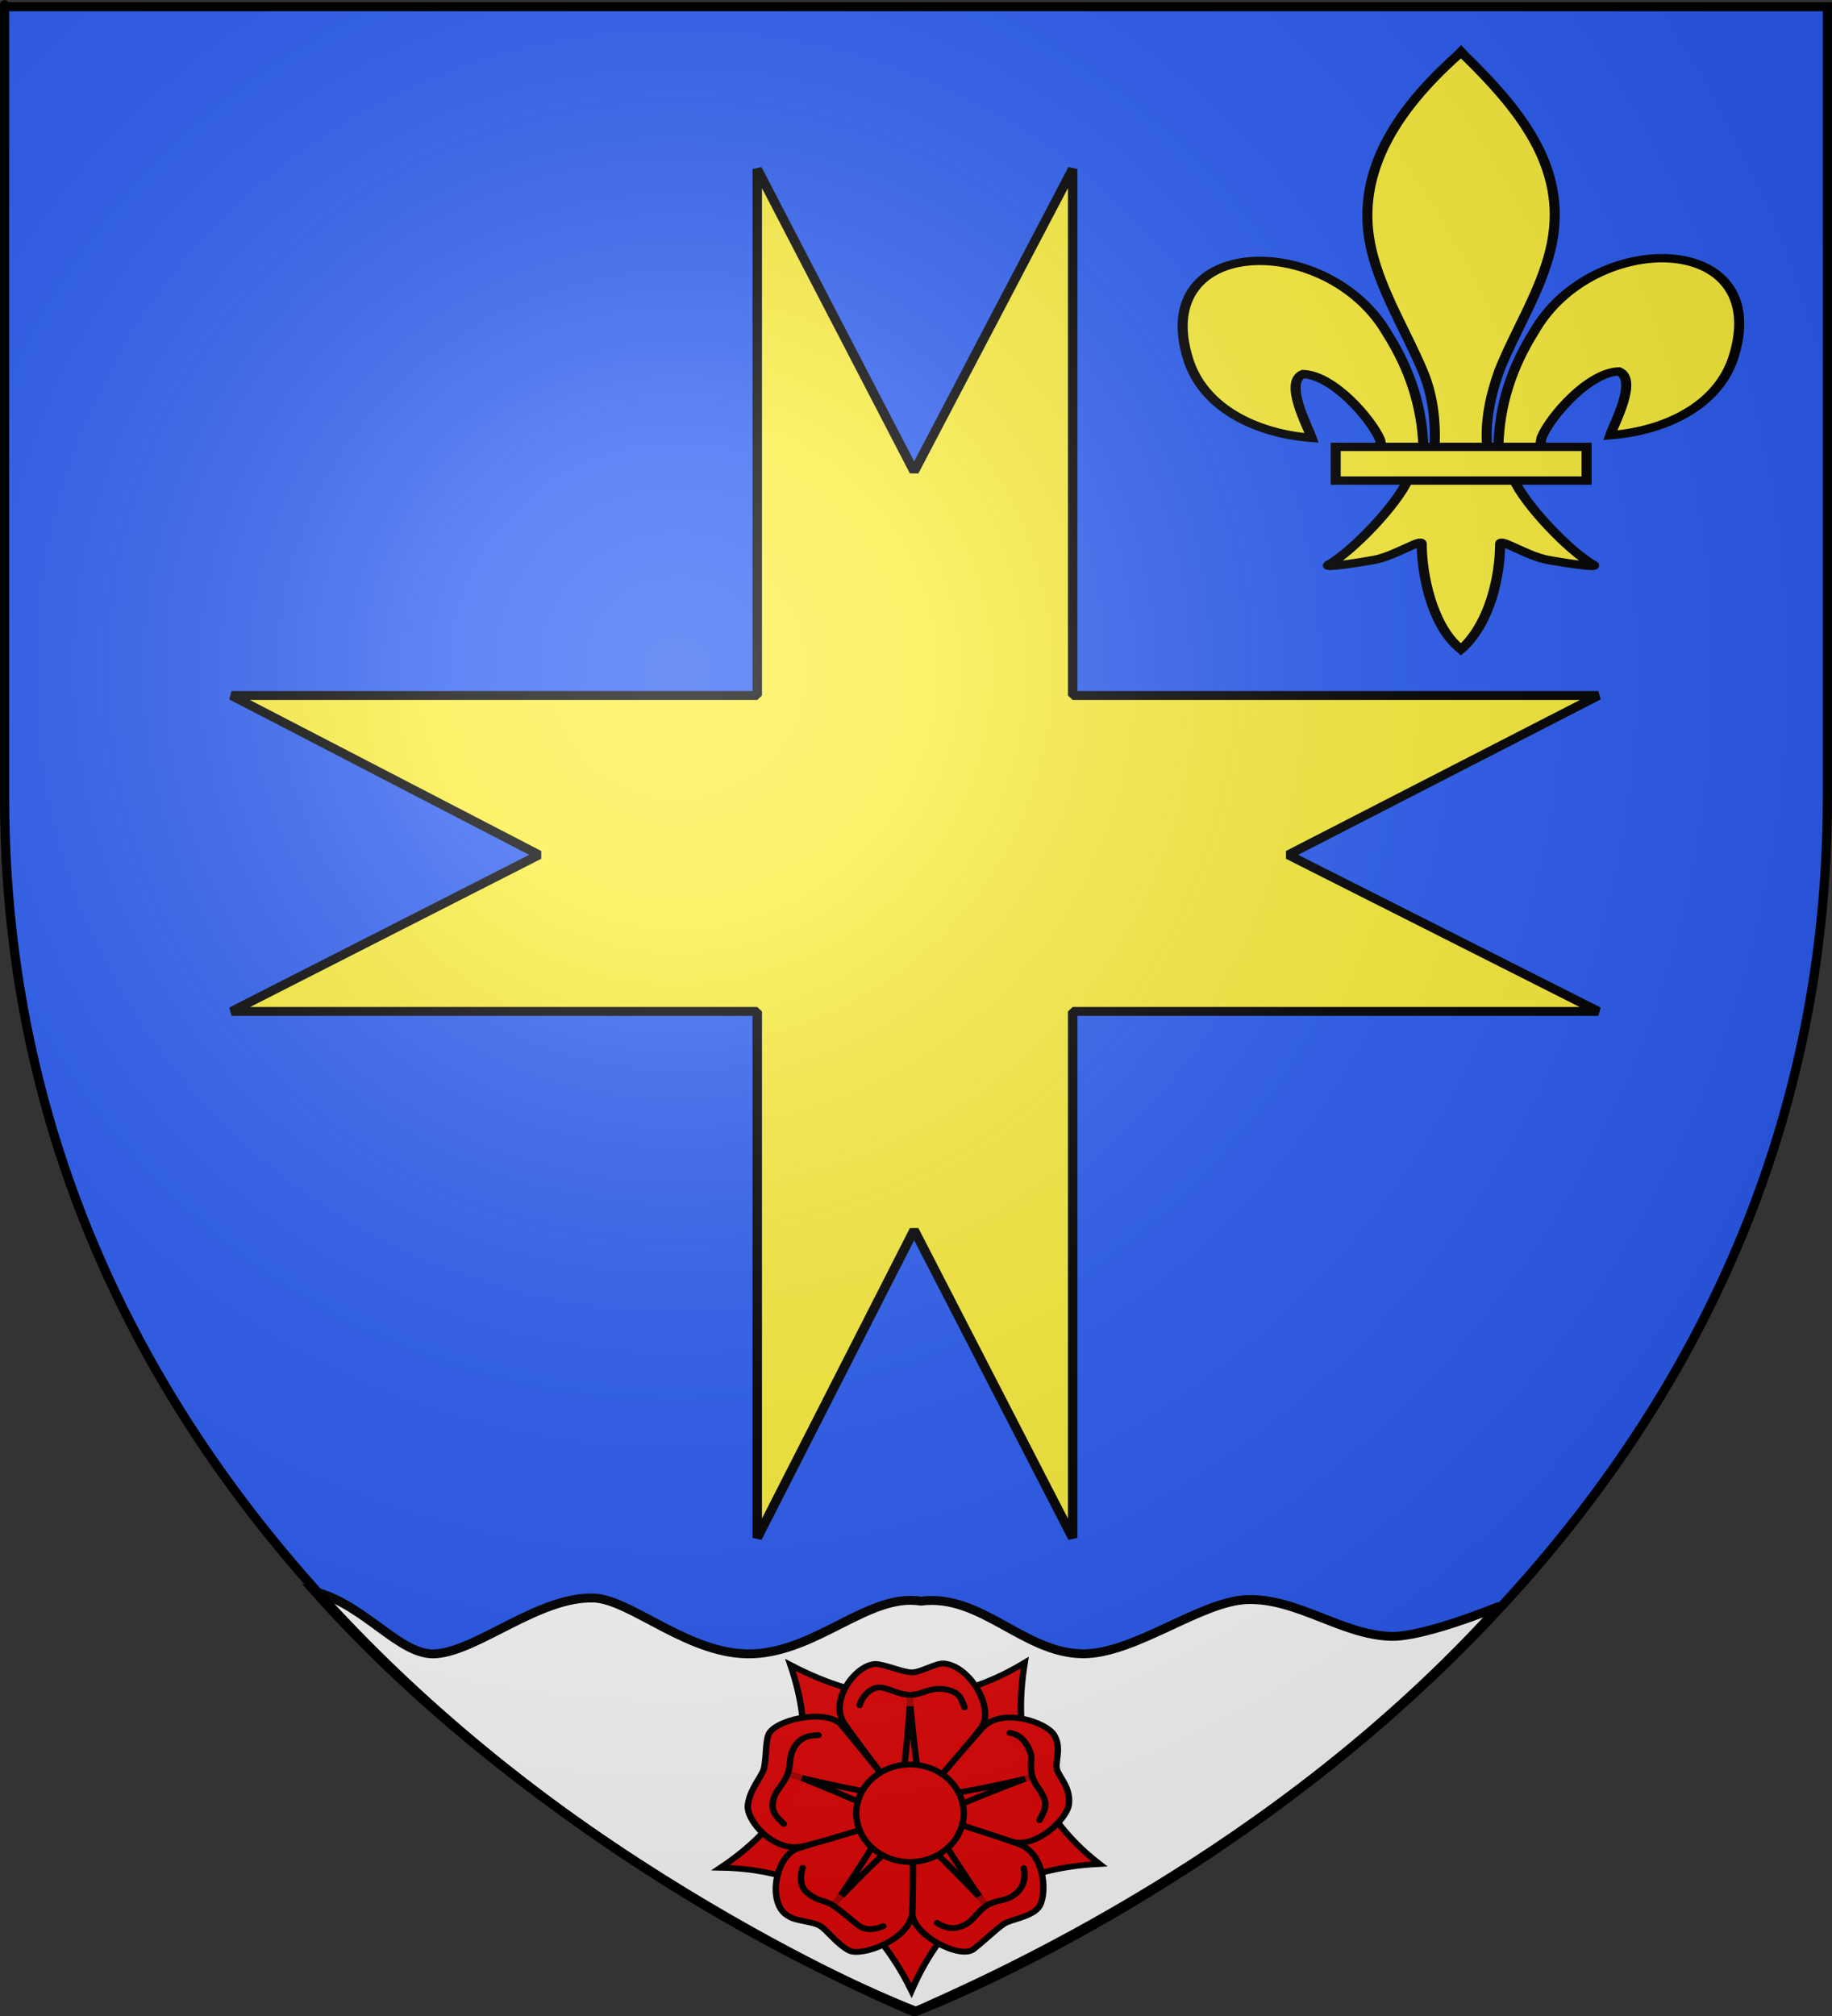
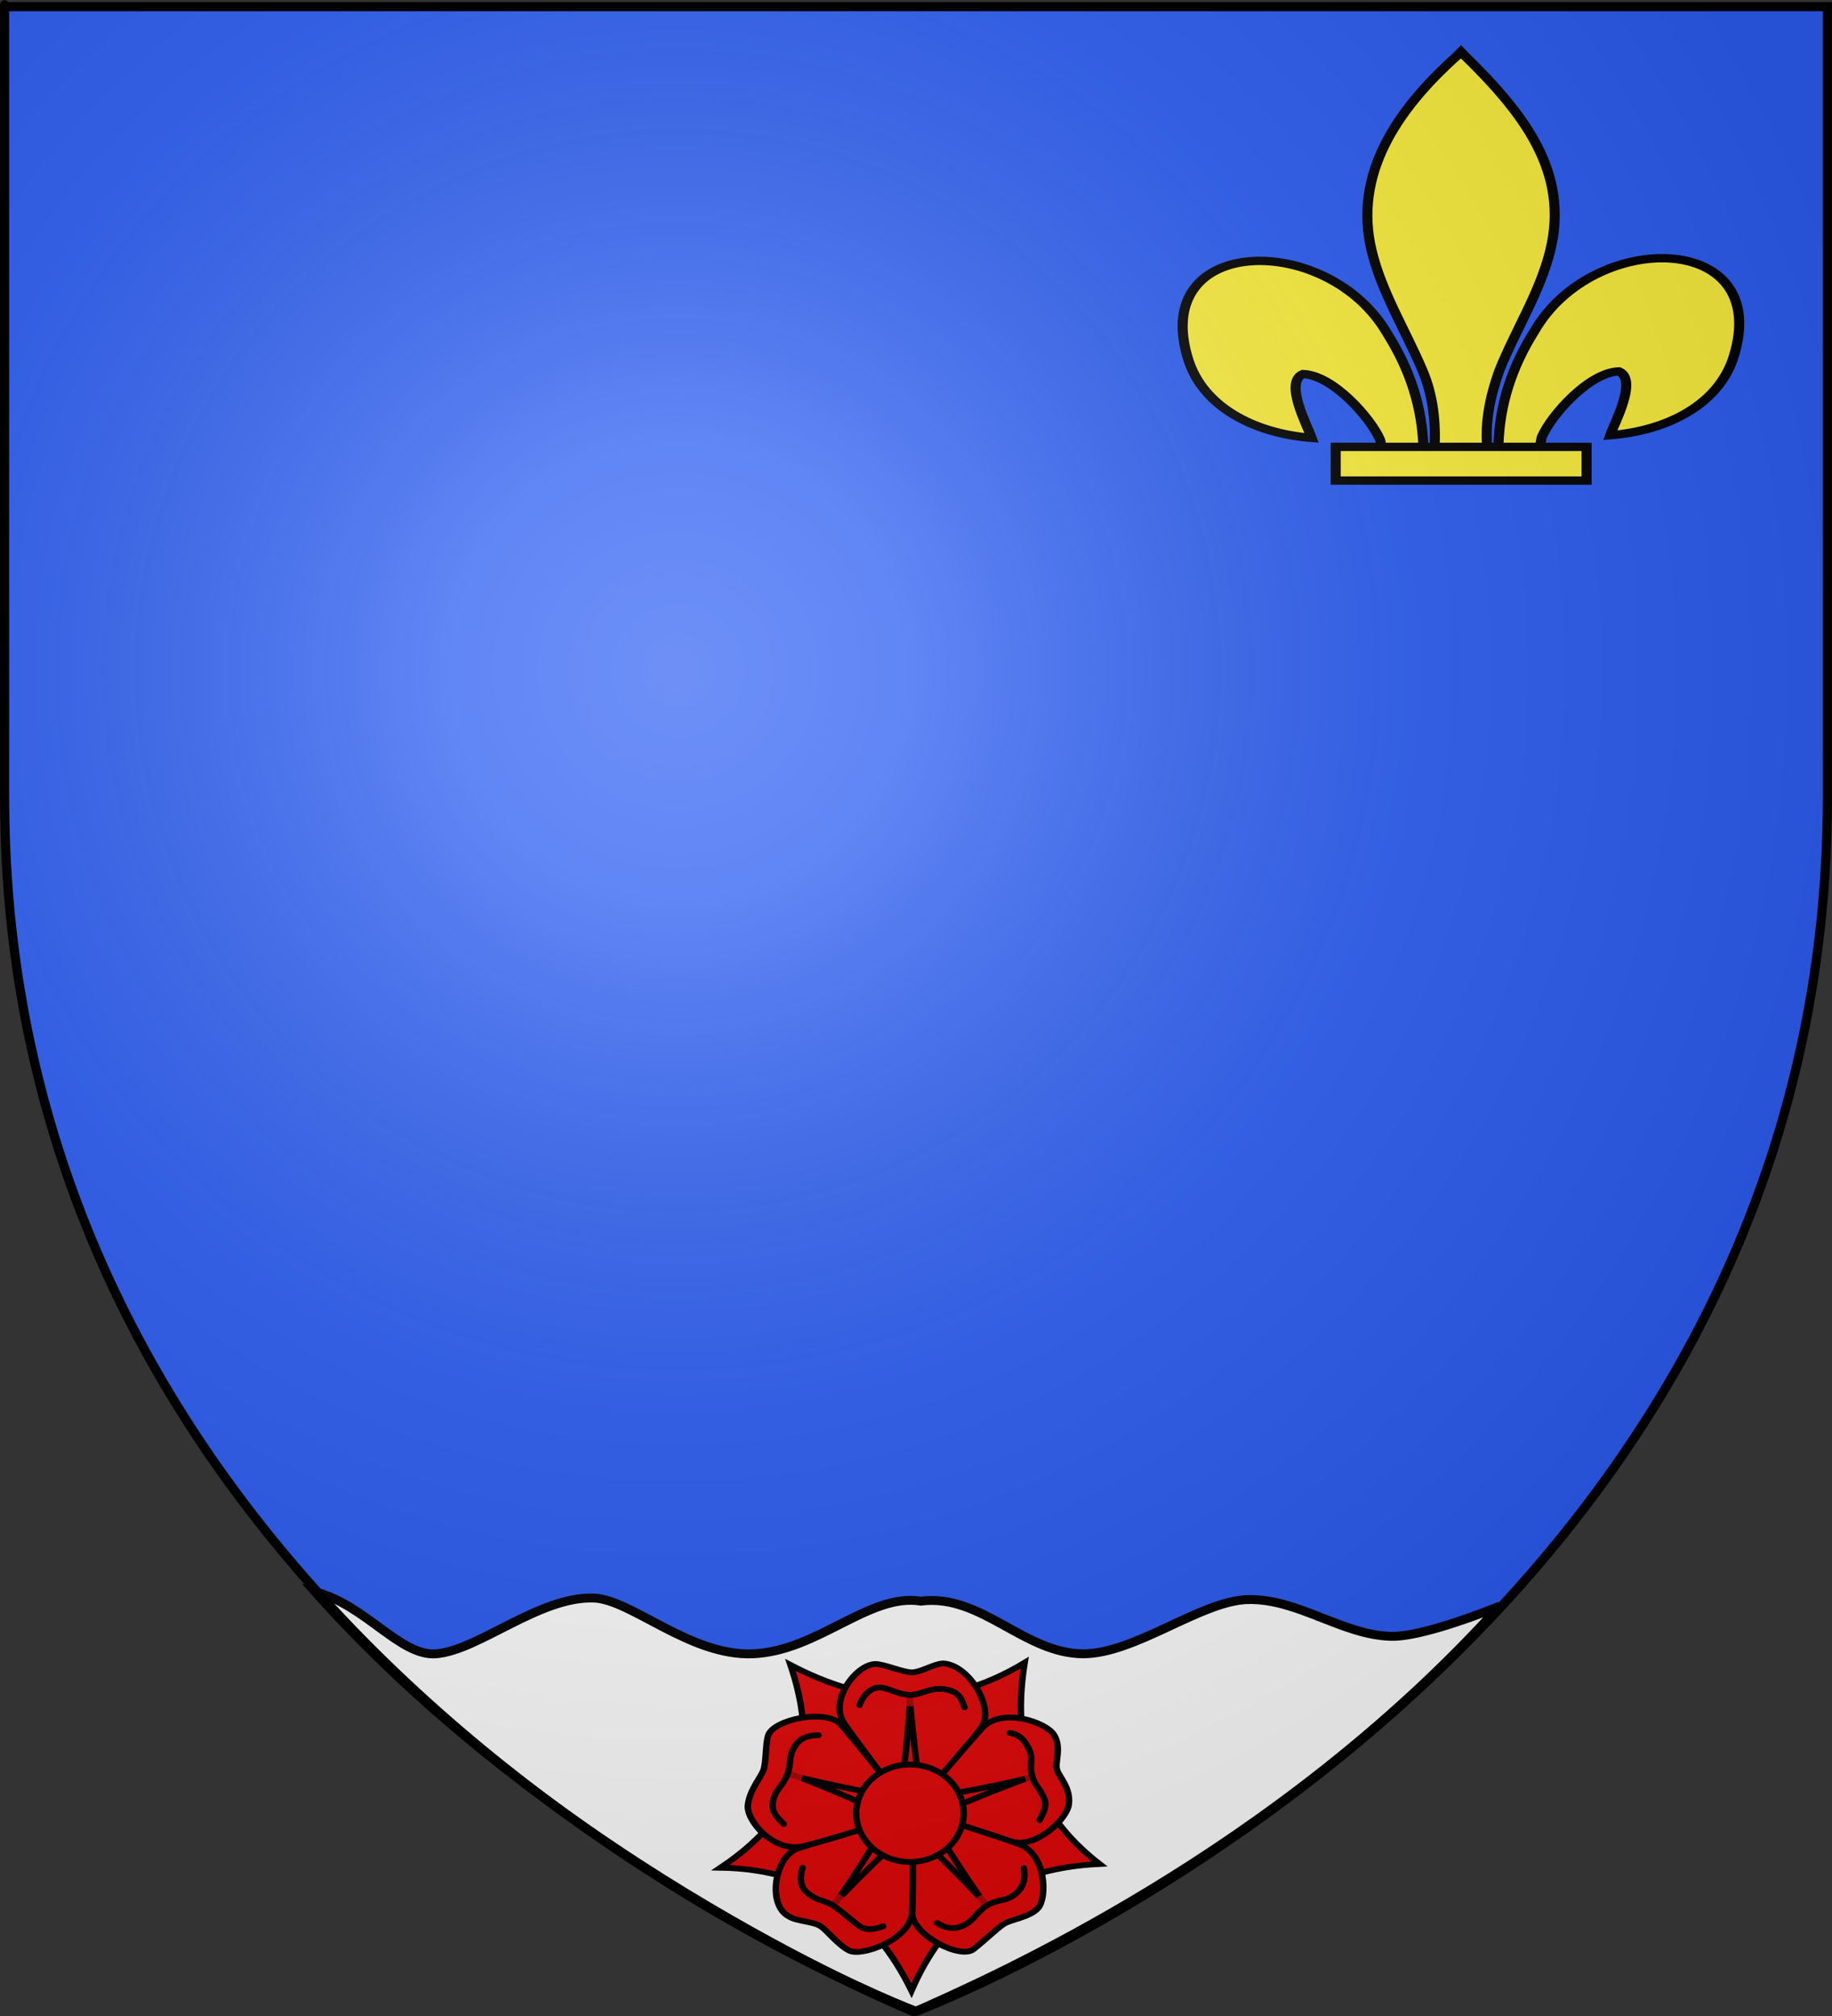
<svg xmlns="http://www.w3.org/2000/svg" xmlns:ns1="http://sodipodi.sourceforge.net/DTD/sodipodi-0.dtd" xmlns:ns2="http://www.inkscape.org/namespaces/inkscape" xmlns:xlink="http://www.w3.org/1999/xlink" height="660" width="600" version="1.0" id="svg2" ns1:version="0.32" ns2:version="0.46" ns1:docname="Blason Saint-Vincent-sur-Graon.svg" ns1:docbase="D:\Mes documents\Renaud-Notre Lapin" ns2:export-filename="/Users/olivier/Desktop/Blason Rouge/Blason_Vide_3D.png" ns2:export-xdpi="144" ns2:export-ydpi="144" ns2:output_extension="org.inkscape.output.svg.inkscape">
  <rect width="100%" height="100%" fill="#333333" stroke="none" />
  <ns1:namedview ns2:window-height="712" ns2:window-width="1024" ns2:pageshadow="2" ns2:pageopacity="0.0" guidetolerance="10.0" gridtolerance="10.0" objecttolerance="10.0" borderopacity="1.0" bordercolor="#666666" pagecolor="#ffffff" id="base" showgrid="false" height="660px" ns2:zoom="0.76805552" ns2:cx="178.64489" ns2:cy="334.57867" ns2:window-x="0" ns2:window-y="22" ns2:current-layer="g18923" showguides="true" ns2:guide-bbox="true">
    <ns1:guide orientation="1,0" position="300,385.475" id="guide6575" />
  </ns1:namedview>
  <desc id="desc4">Flag of Canton of Valais (Wallis)</desc>
  <defs id="defs6">
    <ns2:perspective ns1:type="inkscape:persp3d" ns2:vp_x="0 : 330 : 1" ns2:vp_y="0 : 1000 : 0" ns2:vp_z="600 : 330 : 1" ns2:persp3d-origin="300 : 220 : 1" id="perspective35" />
    <linearGradient id="linearGradient2893">
      <stop style="stop-color:white;stop-opacity:0.314;" offset="0" id="stop2895" />
      <stop id="stop2897" offset="0.19" style="stop-color:white;stop-opacity:0.251;" />
      <stop style="stop-color:#6b6b6b;stop-opacity:0.125;" offset="0.6" id="stop2901" />
      <stop style="stop-color:black;stop-opacity:0.125;" offset="1" id="stop2899" />
    </linearGradient>
    <linearGradient id="linearGradient2885">
      <stop id="stop2887" offset="0" style="stop-color:white;stop-opacity:1;" />
      <stop style="stop-color:white;stop-opacity:1;" offset="0.229" id="stop2891" />
      <stop id="stop2889" offset="1" style="stop-color:black;stop-opacity:1;" />
    </linearGradient>
    <linearGradient id="linearGradient2955">
      <stop id="stop2867" offset="0" style="stop-color:#fd0000;stop-opacity:1;" />
      <stop style="stop-color:#e77275;stop-opacity:0.659;" offset="0.5" id="stop2873" />
      <stop style="stop-color:black;stop-opacity:0.323;" offset="1" id="stop2959" />
    </linearGradient>
    <radialGradient ns2:collect="always" xlink:href="#linearGradient2955" id="radialGradient2961" cx="225.524" cy="218.901" fx="225.524" fy="218.901" r="300" gradientTransform="matrix(-4.167939e-4,2.183,-1.884,-3.599562e-4,615.597,-289.121)" gradientUnits="userSpaceOnUse" />
    <polygon id="star" transform="scale(53,53)" points="0,-1 0.588,0.809 -0.951,-0.309 0.951,-0.309 -0.588,0.809 0,-1 " />
    <clipPath id="clip">
      <path d="M 0,-200 L 0,600 L 300,600 L 300,-200 L 0,-200 z " id="path10" />
    </clipPath>
    <radialGradient ns2:collect="always" xlink:href="#linearGradient2955" id="radialGradient1911" gradientUnits="userSpaceOnUse" gradientTransform="matrix(-4.167939e-4,2.183,-1.884,-3.599562e-4,615.597,-289.121)" cx="225.524" cy="218.901" fx="225.524" fy="218.901" r="300" />
    <radialGradient ns2:collect="always" xlink:href="#linearGradient2955" id="radialGradient2865" gradientUnits="userSpaceOnUse" gradientTransform="matrix(0,1.749,-1.593,-1.049767e-7,551.788,-191.29)" cx="225.524" cy="218.901" fx="225.524" fy="218.901" r="300" />
    <radialGradient ns2:collect="always" xlink:href="#linearGradient2955" id="radialGradient2871" gradientUnits="userSpaceOnUse" gradientTransform="matrix(0,1.386,-1.323,-5.741131e-8,-158.082,-109.541)" cx="225.524" cy="218.901" fx="225.524" fy="218.901" r="300" />
    <radialGradient ns2:collect="always" xlink:href="#linearGradient2893" id="radialGradient3163" gradientUnits="userSpaceOnUse" gradientTransform="matrix(1.353,0,0,1.349,-77.629,-85.747)" cx="221.445" cy="226.331" fx="221.445" fy="226.331" r="300" />
    <linearGradient id="linearGradient9507">
      <stop style="stop-color:white;stop-opacity:0.314" offset="0" id="stop9509" />
      <stop style="stop-color:white;stop-opacity:0.251" offset="0.19" id="stop9511" />
      <stop style="stop-color:#6b6b6b;stop-opacity:0.125" offset="0.6" id="stop9513" />
      <stop style="stop-color:black;stop-opacity:0.125" offset="1" id="stop9515" />
    </linearGradient>
    <linearGradient id="linearGradient9517">
      <stop style="stop-color:white;stop-opacity:1" offset="0" id="stop9519" />
      <stop style="stop-color:white;stop-opacity:1" offset="0.229" id="stop9521" />
      <stop style="stop-color:black;stop-opacity:1" offset="1" id="stop9523" />
    </linearGradient>
    <linearGradient id="linearGradient9525">
      <stop style="stop-color:#fd0000;stop-opacity:1" offset="0" id="stop9527" />
      <stop style="stop-color:#e77275;stop-opacity:0.659" offset="0.5" id="stop9529" />
      <stop style="stop-color:black;stop-opacity:0.323" offset="1" id="stop9531" />
    </linearGradient>
    <radialGradient cx="225.524" cy="218.901" r="300" fx="225.524" fy="218.901" id="radialGradient9533" xlink:href="#linearGradient2955" gradientUnits="userSpaceOnUse" gradientTransform="matrix(-4.167939e-4,2.183,-1.884,-3.599562e-4,615.597,-289.121)" />
    <polygon points="0,-1 0.588,0.809 -0.951,-0.309 0.951,-0.309 -0.588,0.809 0,-1 " transform="scale(53,53)" id="polygon9535" />
    <clipPath id="clipPath9537">
      <path d="M 0,-200 L 0,600 L 300,600 L 300,-200 L 0,-200 z " id="path9539" />
    </clipPath>
    <radialGradient cx="225.524" cy="218.901" r="300" fx="225.524" fy="218.901" id="radialGradient9541" xlink:href="#linearGradient2955" gradientUnits="userSpaceOnUse" gradientTransform="matrix(-4.167939e-4,2.183,-1.884,-3.599562e-4,615.597,-289.121)" />
    <radialGradient cx="225.524" cy="218.901" r="300" fx="225.524" fy="218.901" id="radialGradient9543" xlink:href="#linearGradient2955" gradientUnits="userSpaceOnUse" gradientTransform="matrix(0,1.749,-1.593,-1.049767e-7,551.788,-191.29)" />
    <radialGradient cx="225.524" cy="218.901" r="300" fx="225.524" fy="218.901" id="radialGradient9545" xlink:href="#linearGradient2955" gradientUnits="userSpaceOnUse" gradientTransform="matrix(0,1.386,-1.323,-5.741131e-8,-158.082,-109.541)" />
    <radialGradient cx="221.445" cy="226.331" r="300" fx="221.445" fy="226.331" id="radialGradient9547" xlink:href="#linearGradient2893" gradientUnits="userSpaceOnUse" gradientTransform="matrix(1.353,0,0,1.349,-77.629,-85.747)" />
    <radialGradient r="300" fy="226.331" fx="221.445" cy="226.331" cx="221.445" gradientTransform="matrix(1.353,0,0,1.349,-77.629,-85.747)" gradientUnits="userSpaceOnUse" id="radialGradient3567" xlink:href="#linearGradient2893" ns2:collect="always" />
    <radialGradient r="300" fy="218.901" fx="225.524" cy="218.901" cx="225.524" gradientTransform="matrix(0,1.386,-1.323,-5.741131e-8,-158.082,-109.541)" gradientUnits="userSpaceOnUse" id="radialGradient3565" xlink:href="#linearGradient2955" ns2:collect="always" />
    <radialGradient r="300" fy="218.901" fx="225.524" cy="218.901" cx="225.524" gradientTransform="matrix(0,1.749,-1.593,-1.049767e-7,551.788,-191.29)" gradientUnits="userSpaceOnUse" id="radialGradient3563" xlink:href="#linearGradient2955" ns2:collect="always" />
    <radialGradient r="300" fy="218.901" fx="225.524" cy="218.901" cx="225.524" gradientTransform="matrix(-4.167939e-4,2.183,-1.884,-3.599562e-4,615.597,-289.121)" gradientUnits="userSpaceOnUse" id="radialGradient3561" xlink:href="#linearGradient2955" ns2:collect="always" />
    <clipPath id="clipPath3557">
      <path id="path3559" d="M 0,-200 L 0,600 L 300,600 L 300,-200 L 0,-200 z " />
    </clipPath>
    <polygon points="0,-1 0.588,0.809 -0.951,-0.309 0.951,-0.309 -0.588,0.809 0,-1 " transform="scale(53,53)" id="polygon3555" />
    <radialGradient gradientUnits="userSpaceOnUse" gradientTransform="matrix(-4.167939e-4,2.183,-1.884,-3.599562e-4,615.597,-289.121)" r="300" fy="218.901" fx="225.524" cy="218.901" cx="225.524" id="radialGradient3553" xlink:href="#linearGradient2955" ns2:collect="always" />
    <linearGradient id="linearGradient3545">
      <stop style="stop-color:#fd0000;stop-opacity:1;" offset="0" id="stop3547" />
      <stop id="stop3549" offset="0.5" style="stop-color:#e77275;stop-opacity:0.659;" />
      <stop id="stop3551" offset="1" style="stop-color:black;stop-opacity:0.323;" />
    </linearGradient>
    <linearGradient id="linearGradient3537">
      <stop style="stop-color:white;stop-opacity:1;" offset="0" id="stop3539" />
      <stop id="stop3541" offset="0.229" style="stop-color:white;stop-opacity:1;" />
      <stop style="stop-color:black;stop-opacity:1;" offset="1" id="stop3543" />
    </linearGradient>
    <linearGradient id="linearGradient3527">
      <stop id="stop3529" offset="0" style="stop-color:white;stop-opacity:0.314;" />
      <stop style="stop-color:white;stop-opacity:0.251;" offset="0.19" id="stop3531" />
      <stop id="stop3533" offset="0.6" style="stop-color:#6b6b6b;stop-opacity:0.125;" />
      <stop id="stop3535" offset="1" style="stop-color:black;stop-opacity:0.125;" />
    </linearGradient>
    <ns2:perspective id="perspective118" ns2:persp3d-origin="300 : 220 : 1" ns2:vp_z="600 : 330 : 1" ns2:vp_y="0 : 1000 : 0" ns2:vp_x="0 : 330 : 1" ns1:type="inkscape:persp3d" />
    <ns2:perspective id="perspective55" ns2:persp3d-origin="313.53882 : 108.85415 : 1" ns2:vp_z="627.07764 : 163.28122 : 1" ns2:vp_y="0 : 1000 : 0" ns2:vp_x="0 : 163.28122 : 1" ns1:type="inkscape:persp3d" />
    <radialGradient gradientTransform="matrix(1.353,0,0,1.349,-77.629,-85.747)" gradientUnits="userSpaceOnUse" xlink:href="#linearGradient2893" id="radialGradient5015" fy="226.331" fx="221.445" r="300" cy="226.331" cx="221.445" />
    <radialGradient gradientTransform="matrix(0,1.386,-1.323,-5.741131e-8,-158.082,-109.541)" gradientUnits="userSpaceOnUse" xlink:href="#linearGradient2955" id="radialGradient5013" fy="218.901" fx="225.524" r="300" cy="218.901" cx="225.524" />
    <radialGradient gradientTransform="matrix(0,1.749,-1.593,-1.049767e-7,551.788,-191.29)" gradientUnits="userSpaceOnUse" xlink:href="#linearGradient2955" id="radialGradient5011" fy="218.901" fx="225.524" r="300" cy="218.901" cx="225.524" />
    <radialGradient gradientTransform="matrix(-4.167939e-4,2.183,-1.884,-3.599562e-4,615.597,-289.121)" gradientUnits="userSpaceOnUse" xlink:href="#linearGradient2955" id="radialGradient5009" fy="218.901" fx="225.524" r="300" cy="218.901" cx="225.524" />
    <clipPath id="clipPath5005">
      <path id="path5007" d="M 0,-200 L 0,600 L 300,600 L 300,-200 L 0,-200 z " />
    </clipPath>
    <polygon id="polygon5003" transform="scale(53,53)" points="0,-1 0.588,0.809 -0.951,-0.309 0.951,-0.309 -0.588,0.809 0,-1 " />
    <radialGradient gradientTransform="matrix(-4.167939e-4,2.183,-1.884,-3.599562e-4,615.597,-289.121)" gradientUnits="userSpaceOnUse" xlink:href="#linearGradient2955" id="radialGradient5001" fy="218.901" fx="225.524" r="300" cy="218.901" cx="225.524" />
    <linearGradient id="linearGradient4993">
      <stop id="stop4995" offset="0" style="stop-color:#fd0000;stop-opacity:1" />
      <stop id="stop4997" offset="0.5" style="stop-color:#e77275;stop-opacity:0.659" />
      <stop id="stop4999" offset="1" style="stop-color:#000000;stop-opacity:0.323" />
    </linearGradient>
    <linearGradient id="linearGradient4985">
      <stop id="stop4987" offset="0" style="stop-color:#ffffff;stop-opacity:1" />
      <stop id="stop4989" offset="0.229" style="stop-color:#ffffff;stop-opacity:1" />
      <stop id="stop4991" offset="1" style="stop-color:#000000;stop-opacity:1" />
    </linearGradient>
    <linearGradient id="linearGradient4975">
      <stop id="stop4977" offset="0" style="stop-color:#ffffff;stop-opacity:0.314" />
      <stop id="stop4979" offset="0.19" style="stop-color:#ffffff;stop-opacity:0.251" />
      <stop id="stop4981" offset="0.6" style="stop-color:#6b6b6b;stop-opacity:0.125" />
      <stop id="stop4983" offset="1" style="stop-color:#000000;stop-opacity:0.125" />
    </linearGradient>
    <ns2:perspective id="perspective85" ns2:persp3d-origin="300 : 220 : 1" ns2:vp_z="600 : 330 : 1" ns2:vp_y="0 : 1000 : 0" ns2:vp_x="0 : 330 : 1" ns1:type="inkscape:persp3d" />
    <marker ns2:r_cy="true" ns2:r_cx="true" style="overflow:visible" id="Arrow1Lstart" refX="0" refY="0" orient="auto" ns2:stockid="Arrow1Lstart">
      <path ns2:r_cy="true" ns2:r_cx="true" transform="scale(0.8,0.8)" style="fill-rule:evenodd;stroke:#000000;stroke-width:1pt;marker-start:none" d="M 0,0 L 5,-5 L -12.5,0 L 5,5 L 0,0 z " id="path12217" />
    </marker>
    <marker ns2:r_cy="true" ns2:r_cx="true" style="overflow:visible" id="Arrow2Send" refX="0" refY="0" orient="auto" ns2:stockid="Arrow2Send">
      <path ns2:r_cy="true" ns2:r_cx="true" transform="matrix(-0.3,0,0,-0.3,1.5,0)" d="M 8.719,4.034 L -2.207,0.016 L 8.719,-4.002 C 6.973,-1.63 6.983,1.616 8.719,4.034 z " style="font-size:12px;fill-rule:evenodd;stroke-width:0.625;stroke-linejoin:round" id="path12184" />
    </marker>
    <marker ns2:r_cy="true" ns2:r_cx="true" style="overflow:visible" id="Dot_l" refX="0" refY="0" orient="auto" ns2:stockid="Dot_l">
      <path ns2:r_cy="true" ns2:r_cx="true" transform="matrix(0.8,0,0,0.8,5.7,0.8)" style="fill-rule:evenodd;stroke:#000000;stroke-width:1pt;marker-start:none;marker-end:none" d="M -2.5,-1 C -2.5,1.76 -4.74,4 -7.5,4 C -10.26,4 -12.5,1.76 -12.5,-1 C -12.5,-3.76 -10.26,-6 -7.5,-6 C -4.74,-6 -2.5,-3.76 -2.5,-1 z " id="path12152" />
    </marker>
    <ns2:perspective id="perspective33" ns2:persp3d-origin="480 : 293.33333 : 1" ns2:vp_z="960 : 440 : 1" ns2:vp_y="0 : 1000 : 0" ns2:vp_x="0 : 440 : 1" ns1:type="inkscape:persp3d" />
    <ns2:perspective id="perspective13892" ns2:persp3d-origin="372.04724 : 350.78739 : 1" ns2:vp_z="744.09448 : 526.18109 : 1" ns2:vp_y="0 : 1000 : 0" ns2:vp_x="0 : 526.18109 : 1" ns1:type="inkscape:persp3d" />
    <ns2:perspective id="perspective14" ns2:persp3d-origin="355.59589 : 306.40403 : 1" ns2:vp_z="711.19177 : 459.60605 : 1" ns2:vp_y="0 : 1000 : 0" ns2:vp_x="0 : 459.60605 : 1" ns1:type="inkscape:persp3d" />
  </defs>
  <g ns2:groupmode="layer" id="layer3" ns2:label="Fond écu" style="display:inline">
    <path id="path2855" style="fill:#2b5df2;fill-opacity:1;fill-rule:evenodd;stroke:none;stroke-width:1px;stroke-linecap:butt;stroke-linejoin:miter;stroke-opacity:1" d="M 300,658.5 C 300,658.5 598.5,546.18 598.5,260.728 C 598.5,-24.723 598.5,2.176 598.5,2.176 L 1.5,2.176 L 1.5,260.728 C 1.5,546.18 300,658.5 300,658.5 z " ns1:nodetypes="cccccc" />
    <g id="g5017" transform="translate(-421.665,-336.523)">
      <g id="g5019">
        <g id="g2402" transform="translate(-372.85,-47.851)">
          <g id="g2813">
            <g id="g3444" style="fill:#ffffff;fill-opacity:1;stroke:#000000;stroke-width:6.059;stroke-miterlimit:4;stroke-dasharray:none;stroke-opacity:1" transform="matrix(0.589,0,0,0.416,447.988,373.387)">
              <g id="g18923" style="fill:#ffffff;fill-opacity:1;stroke:#000000;stroke-width:2.881;stroke-miterlimit:4;stroke-dasharray:none;stroke-opacity:1;display:inline" transform="matrix(1.821,0,0,2.429,-160.107,-810.332)">
                <path id="path12658" style="fill:#ffffff;fill-opacity:1;fill-rule:evenodd;stroke:#000000;stroke-width:2.881;stroke-linecap:butt;stroke-linejoin:miter;stroke-miterlimit:4;stroke-dasharray:none;stroke-opacity:1;display:inline" d="M 692.18,863.232 C 676.435,860.53 660.731,879.429 640.899,880.295 C 621.749,881.131 603.764,862.652 592.337,862.232 C 575.648,861.619 557.064,879.259 544.118,880.295 C 533.212,881.167 522.663,864.461 507.221,860.201 C 582.989,950.378 690.188,996.359 690.188,996.359 C 713.336,985.431 800.837,944.839 868.931,864.863 C 857.278,869.845 842.831,874.876 835.72,874.643 C 820.647,874.151 807.338,862.326 791.993,862.732 C 777.762,863.109 757.599,880.32 741.712,880.295 C 723.568,880.174 710.633,860.732 692.18,863.232 z" ns1:nodetypes="cssscscsscc" />
                <g style="fill:#e20909;stroke:#000000;stroke-width:14.674;stroke-miterlimit:4;stroke-dasharray:none;stroke-opacity:1;display:inline" ns2:r_cy="true" ns2:r_cx="true" id="g5425" ns2:label="Ebene 1" transform="matrix(0.133,0,0,0.128,625.034,880.201)">
                  <g ns2:r_cy="true" ns2:r_cx="true" transform="translate(0,32)" id="g13218" style="fill:#e20909;stroke:#000000;stroke-width:14.674;stroke-miterlimit:4;stroke-dasharray:none;stroke-opacity:1">
                    <path ns1:type="arc" style="fill:#e20909;fill-opacity:1;stroke:#000000;stroke-width:14.674;stroke-linecap:round;stroke-linejoin:round;stroke-miterlimit:4;stroke-dasharray:none;stroke-opacity:1" id="path6793" ns1:cx="480" ns1:cy="390" ns1:rx="50" ns1:ry="50" d="M 530,390 A 50,50 0 1 1 430,390 A 50,50 0 1 1 530,390 z" ns2:r_cx="true" ns2:r_cy="true" transform="translate(0,-17.66)" />
-                     <path ns1:type="arc" style="fill:#e20909;fill-opacity:1;stroke:#000000;stroke-width:14.674;stroke-linecap:round;stroke-linejoin:round;stroke-miterlimit:4;stroke-dasharray:none;stroke-opacity:1" id="path7668" ns1:cx="480" ns1:cy="390" ns1:rx="295" ns1:ry="295" d="M 775,390 A 295,295 0 1 1 185,390 A 295,295 0 1 1 775,390 z" ns2:r_cx="true" ns2:r_cy="true" transform="translate(0,-17.66)" />
                    <path style="fill:#e20909;fill-opacity:1;stroke:#000000;stroke-width:14.674;stroke-linecap:round;stroke-linejoin:miter;marker-start:none;stroke-miterlimit:4;stroke-dasharray:none;stroke-opacity:1" d="M 743.277,-8.821 C 713.951,189.883 756.022,364.789 915,500.727 C 680.998,513.408 555.187,639.194 483.441,821.5 C 398.071,629.176 259.678,514.111 45,510.2 C 253.661,356.381 261.43,180.241 205.587,-2.967 C 375.044,94.439 551.7,118.655 743.277,-8.821 z" id="sepales" ns1:nodetypes="cccccc" ns2:r_cx="true" ns2:r_cy="true" />
                    <g id="g13210" ns2:r_cx="true" ns2:r_cy="true" style="fill:#e20909;stroke:#000000;stroke-width:14.674;stroke-miterlimit:4;stroke-dasharray:none;stroke-opacity:1">
                      <path ns1:nodetypes="cscsssc" id="petale1" d="M 400.097,-5.461 C 420.603,-5.461 463.737,15.753 484.243,15.753 C 504.749,15.753 536.569,-6.875 557.075,-6.875 C 618.628,-1.583 675.384,109.926 643.342,155.76 C 611.618,201.138 487.712,377.545 483.536,372.134 C 472.524,357.868 362.011,197.979 329.386,145.86 C 292.998,87.729 355.505,-3.624 400.097,-5.461 z" style="fill:#e20909;fill-opacity:1;stroke:#000000;stroke-width:14.674;stroke-linecap:round;stroke-linejoin:miter;stroke-miterlimit:4;stroke-dasharray:none;stroke-opacity:1" ns2:r_cx="true" ns2:r_cy="true" />
                      <path ns2:r_cy="true" ns2:r_cx="true" style="fill:#e20909;fill-opacity:1;stroke:#000000;stroke-width:14.674;stroke-linecap:round;stroke-linejoin:miter;stroke-miterlimit:4;stroke-dasharray:none;stroke-opacity:1" d="M 810.791,174.165 C 829.232,207.337 811.501,243.81 817.837,263.312 C 824.174,282.815 848.318,307.544 844.893,348.215 C 841.579,387.571 769.112,460.793 715.886,444.563 C 662.659,428.333 474.825,378.411 478.679,372.768 C 488.844,357.887 606.758,203.374 646.244,156.24 C 690.286,103.669 792.351,140.992 810.791,174.165 z" id="petale2" ns1:nodetypes="cszzssz" />
                      <path ns1:nodetypes="cszsssz" id="petale3" d="M 774.558,611.754 C 755.669,636.066 712.103,640.527 695.513,652.58 C 678.924,664.633 655.714,690.231 625.849,716.524 C 595.985,742.818 486.246,681.508 485.228,625.593 C 484.221,570.235 480.051,361.923 486.609,363.845 C 503.903,368.914 673.149,427.653 730.177,450.642 C 793.785,476.283 794.558,586.011 774.558,611.754 z" style="fill:#e20909;fill-opacity:1;stroke:#000000;stroke-width:14.674;stroke-linecap:round;stroke-linejoin:miter;stroke-miterlimit:4;stroke-dasharray:none;stroke-opacity:1" ns2:r_cx="true" ns2:r_cy="true" />
                      <path ns2:r_cy="true" ns2:r_cx="true" style="fill:#e20909;fill-opacity:1;stroke:#000000;stroke-width:14.674;stroke-linecap:round;stroke-linejoin:miter;stroke-miterlimit:4;stroke-dasharray:none;stroke-opacity:1" d="M 339.581,719.623 C 311.5,702.557 291.247,670.334 274.657,658.281 C 258.067,646.228 219.024,645.83 202.434,633.777 C 150.554,605.275 169.868,479.727 222.731,461.481 C 275.069,443.416 484.507,363.546 484.705,370.377 C 485.229,388.391 489.14,562.904 484.899,624.245 C 480.169,692.663 367.662,736.689 339.581,719.623 z" id="petale4" ns1:nodetypes="cscsssz" />
                      <path ns1:nodetypes="czcsssz" id="petale5" d="M 107.795,351.282 C 112.26,312.489 137.264,282.353 143.601,262.85 C 149.937,243.348 148.15,194.779 154.487,175.277 C 165.562,135.513 289.52,105.185 323.208,149.823 C 356.562,194.017 488.758,371.351 482.322,373.651 C 465.351,379.715 293.279,441.068 233.629,455.99 C 167.098,472.634 103.281,390.495 107.795,351.282 z" style="fill:#e20909;fill-opacity:1;stroke:#000000;stroke-width:14.674;stroke-linecap:round;stroke-linejoin:miter;stroke-miterlimit:4;stroke-dasharray:none;stroke-opacity:1" ns2:r_cx="true" ns2:r_cy="true" />
                    </g>
                    <path ns2:r_cy="true" ns2:r_cx="true" style="fill:#e20909;fill-opacity:1;stroke:#000000;stroke-width:14.674;stroke-linecap:round;stroke-linejoin:round;stroke-miterlimit:4;stroke-dasharray:none;stroke-opacity:1" d="M 200,273 C 200,277 442,337 454,328 C 465,319 483,76 480,76 C 477,76 500,320 509,330 C 518,341 761,283 760,280 C 759,277 534,374 529,386 C 525,398 652,607 655,605 C 658,603 495,417 480,418 C 467.5,418 302,602 304,605 C 307,607 435,394 430,382 C 426,370 204,268 202,273 L 200,273 z" id="path2244" ns1:nodetypes="czzzzzzzzzz" />
                    <path ns1:type="arc" style="fill:#e20909;fill-opacity:1;stroke:#000000;stroke-width:16.304;stroke-linecap:butt;stroke-miterlimit:4;stroke-dasharray:none;stroke-opacity:1" id="path1365" ns1:cx="480" ns1:cy="390" ns1:rx="137" ns1:ry="137" d="M 617,390 A 137,137 0 1 1 343,390 A 137,137 0 1 1 617,390 z" ns2:r_cx="true" ns2:r_cy="true" transform="matrix(0.9,0,0,0.9,48,21.34)" />
                    <path ns1:nodetypes="cszsc" ns2:r_cy="true" ns2:r_cx="true" id="path3105" d="M 364.214,98.825 C 369.973,77.229 389.299,52.746 411.393,54.085 C 432.14,55.343 452.603,72.339 480.323,72.745 C 508.043,73.151 530.943,48.154 571.046,61.281 C 594.854,69.074 598.277,84.459 605.187,104.525" style="fill:#e20909;fill-opacity:0.75;fill-rule:evenodd;stroke:#000000;stroke-width:14.674;stroke-linecap:round;stroke-linejoin:miter;stroke-miterlimit:4;stroke-dasharray:none;stroke-opacity:1" />
                    <path style="fill:#e20909;fill-opacity:0.75;fill-rule:evenodd;stroke:#000000;stroke-width:14.674;stroke-linecap:round;stroke-linejoin:miter;stroke-miterlimit:4;stroke-dasharray:none;stroke-opacity:1" d="M 708.989,169.092 C 732.386,172.635 745.957,189.955 755.562,216.311 C 762.68,235.84 753.136,254.169 761.316,280.658 C 769.496,307.147 775.55,304.04 787.303,333.073 C 794.552,350.983 790.151,363.96 777.243,389.864" id="path1348" ns2:r_cx="true" ns2:r_cy="true" ns1:nodetypes="cszsc" />
                    <path style="fill:#e20909;fill-opacity:0.75;fill-rule:evenodd;stroke:#000000;stroke-width:14.674;stroke-linecap:round;stroke-linejoin:miter;stroke-miterlimit:4;stroke-dasharray:none;stroke-opacity:1" d="M 741.214,511.187 C 744.951,528.419 745.32,557.863 719.036,579.224 C 698.249,596.117 678.465,590.238 655.801,606.203 C 633.136,622.168 626.653,644.899 601.776,656.913 C 577.785,668.498 559.424,662.05 542.04,649.878" id="path1350" ns2:r_cx="true" ns2:r_cy="true" ns1:nodetypes="cszsc" />
                    <path style="fill:#e20909;fill-opacity:0.75;fill-rule:evenodd;stroke:#000000;stroke-width:14.674;stroke-linecap:round;stroke-linejoin:miter;stroke-miterlimit:4;stroke-dasharray:none;stroke-opacity:1" d="M 418.407,658.317 C 398.14,666.79 378.651,670.294 361.564,656.224 C 345.518,643.011 327.109,623.652 304.921,607.03 C 282.734,590.408 266.815,596.574 241.071,570.418 C 227.517,556.647 227.258,530.665 233.463,510.369" id="path1352" ns2:r_cx="true" ns2:r_cy="true" ns1:nodetypes="cszsc" />
                    <path style="fill:#e20909;fill-opacity:0.75;fill-rule:evenodd;stroke:#000000;stroke-width:14.674;stroke-linecap:round;stroke-linejoin:miter;stroke-miterlimit:4;stroke-dasharray:none;stroke-opacity:1" d="M 190.302,399.552 C 175.981,382.895 156.873,369.506 167.974,331.908 C 173.86,311.973 190.037,298.997 198.989,272.759 C 207.941,246.521 200.585,227.038 216.626,201.116 C 229.931,179.615 248.772,175.102 269.991,174.731" id="path1354" ns2:r_cx="true" ns2:r_cy="true" ns1:nodetypes="cszsc" />
                  </g>
                </g>
                <g id="g6560" ns2:label="Calque 1" transform="translate(-92.066,171.358)">
                  <g style="opacity:1;fill:#2b5df2;display:inline" transform="matrix(-1,0,0,1,651.275,139.242)" id="g13871">
                    <g id="g13873" ns2:label="Fond écu" style="fill:#2b5df2;display:inline" />
                    <g style="fill:#2b5df2" id="g13875" ns2:label="Meubles" />
                    <g style="fill:#2b5df2" id="g13878" ns2:label="Reflet final" />
                    <g style="fill:#2b5df2" id="g13880" ns2:label="Contour final" />
                  </g>
                </g>
-                 <path style="opacity:1;fill:#fcef3c;fill-opacity:1;fill-rule:evenodd;stroke:#000000;stroke-width:2.881;stroke-linejoin:bevel;stroke-miterlimit:4;stroke-dasharray:none;stroke-dashoffset:10;stroke-opacity:1" d="M 642.23,399.238 L 642.23,569.823 L 481.701,569.823 L 575.585,621.451 L 481.701,672.174 L 642.23,672.174 L 642.23,842.76 L 690.135,742.995 L 738.548,842.76 L 738.548,672.174 L 899.077,672.174 L 804.363,621.451 L 899.077,569.823 L 738.548,569.823 L 738.548,399.238 L 690.135,497.237 L 642.23,399.238 z" id="rect6568" ns1:nodetypes="ccccccccccccccccc" />
                <g transform="matrix(0.241,0,0,0.212,770.459,359.774)" id="g1878" style="stroke-width:12.746;stroke:#000000;stroke-opacity:1;stroke-miterlimit:4;stroke-dasharray:none">
                  <path d="M 407.029,608.699 C 408.454,546.743 423.78,489.16 452.319,434.591 C 527.033,277.405 755.239,281.159 704.934,473.402 C 686.397,544.241 623.425,585.876 548.615,593.017 C 554.015,574.352 583.715,508.365 559.74,495.455 C 521.401,496.904 473.795,563.161 462.347,594.756 C 460.694,599.292 461.156,604.534 459.311,608.996" style="opacity:1;fill:#fcef3c;fill-opacity:1;fill-rule:evenodd;stroke:#000000;stroke-width:12.746;stroke-linecap:butt;stroke-linejoin:miter;stroke-miterlimit:4;stroke-dasharray:none;stroke-opacity:1;display:inline" id="path1876" ns1:nodetypes="ccscscc" />
                  <g transform="translate(-38.532,-48.577)" style="opacity:1;stroke-width:12.746;display:inline;stroke:#000000;stroke-opacity:1;stroke-miterlimit:4;stroke-dasharray:none" id="g6684">
                    <g transform="translate(0,4)" style="fill:#fcef3c;fill-opacity:1;stroke:#000000;stroke-width:12.746;stroke-miterlimit:4;stroke-dasharray:none;stroke-opacity:1" id="g13018">
                      <path d="M 350.523,657.372 C 349.098,595.416 333.772,537.833 305.233,483.264 C 230.519,326.078 2.313,329.832 52.618,522.075 C 71.155,592.914 134.127,634.549 208.937,641.69 C 203.537,623.025 173.837,557.038 197.813,544.128 C 236.151,545.577 283.757,611.833 295.205,643.429 C 296.858,647.965 296.396,653.207 298.241,657.669" style="fill:#fcef3c;fill-opacity:1;fill-rule:evenodd;stroke:#000000;stroke-width:12.746;stroke-linecap:butt;stroke-linejoin:miter;stroke-miterlimit:4;stroke-dasharray:none;stroke-opacity:1" id="path1902" ns1:nodetypes="ccscscc" />
                      <path d="M 393.626,57.12 C 314.912,141.97 262.061,240.082 284.845,355.151 C 297.414,418.635 327.886,477.431 349.376,538.589 C 362.812,576.959 366.248,617.041 364.657,657.37 L 431.438,657.37 C 428.242,616.744 435.245,577.372 446.72,538.589 C 467.194,477.051 498.345,418.683 511.251,355.151 C 535.379,236.372 478.744,146.792 402.813,57.495 L 398.173,51.577 L 393.626,57.12 z" style="fill:#fcef3c;fill-opacity:1;fill-rule:nonzero;stroke:#000000;stroke-width:12.746;stroke-linecap:butt;stroke-linejoin:miter;stroke-miterlimit:4;stroke-dasharray:none;stroke-opacity:1" id="path3734" ns1:nodetypes="csccccsccc" />
-                       <path d="M 331.345,704.401 C 317.383,743.531 260.456,815.193 230.22,835.62 C 222.377,840.918 267.706,832.569 288.001,828.12 C 314.62,822.286 349.218,793.923 348.407,803.933 C 348.332,849.771 361.218,926.257 394.813,961.401 L 397.995,964.789 L 401.282,961.401 C 434.86,922.23 447.52,853.359 447.688,803.933 C 446.877,793.923 481.476,822.286 508.095,828.12 C 528.39,832.569 573.718,840.918 565.876,835.62 C 535.639,815.193 478.744,743.531 464.782,704.401 L 331.345,704.401 z" style="fill:#fcef3c;fill-opacity:1;fill-rule:evenodd;stroke:#000000;stroke-width:12.746;stroke-linecap:butt;stroke-linejoin:miter;stroke-miterlimit:4;stroke-dasharray:none;stroke-opacity:1" id="path6395" ns1:nodetypes="cssscccssscc" />
                      <rect width="317.888" height="51.503" x="239.352" y="655.379" style="fill:#fcef3c;fill-opacity:1;stroke:#000000;stroke-width:12.746;stroke-miterlimit:4;stroke-dasharray:none;stroke-opacity:1" id="rect4623" />
                    </g>
                  </g>
                </g>
              </g>
            </g>
          </g>
        </g>
      </g>
      <g id="g5030" />
    </g>
  </g>
  <g ns2:groupmode="layer" id="layer4" ns2:label="Meubles" ns1:insensitive="true" />
  <g ns2:groupmode="layer" id="layer2" ns2:label="Reflet final" ns1:insensitive="true">
    <path ns1:nodetypes="cccccc" d="M 300,658.5 C 300,658.5 598.5,546.18 598.5,260.728 C 598.5,-24.723 598.5,2.176 598.5,2.176 L 1.5,2.176 L 1.5,260.728 C 1.5,546.18 300,658.5 300,658.5 z " style="opacity:1;fill:url(#radialGradient3163);fill-opacity:1;fill-rule:evenodd;stroke:none;stroke-width:1px;stroke-linecap:butt;stroke-linejoin:miter;stroke-opacity:1" id="path2875" ns2:export-xdpi="144" ns2:export-ydpi="144" />
  </g>
  <g ns2:groupmode="layer" id="layer1" ns2:label="Contour final" ns1:insensitive="true">
    <path ns1:nodetypes="cccccc" d="M 300,658.5 C 300,658.5 1.5,546.18 1.5,260.728 C 1.5,-24.723 1.5,2.176 1.5,2.176 L 598.5,2.176 L 598.5,260.728 C 598.5,546.18 300,658.5 300,658.5 z " style="opacity:1;fill:none;fill-opacity:1;fill-rule:evenodd;stroke:#000000;stroke-width:3;stroke-linecap:butt;stroke-linejoin:miter;stroke-miterlimit:4;stroke-dasharray:none;stroke-opacity:1" id="path1411" ns2:export-xdpi="144" ns2:export-ydpi="144" />
  </g>
</svg>